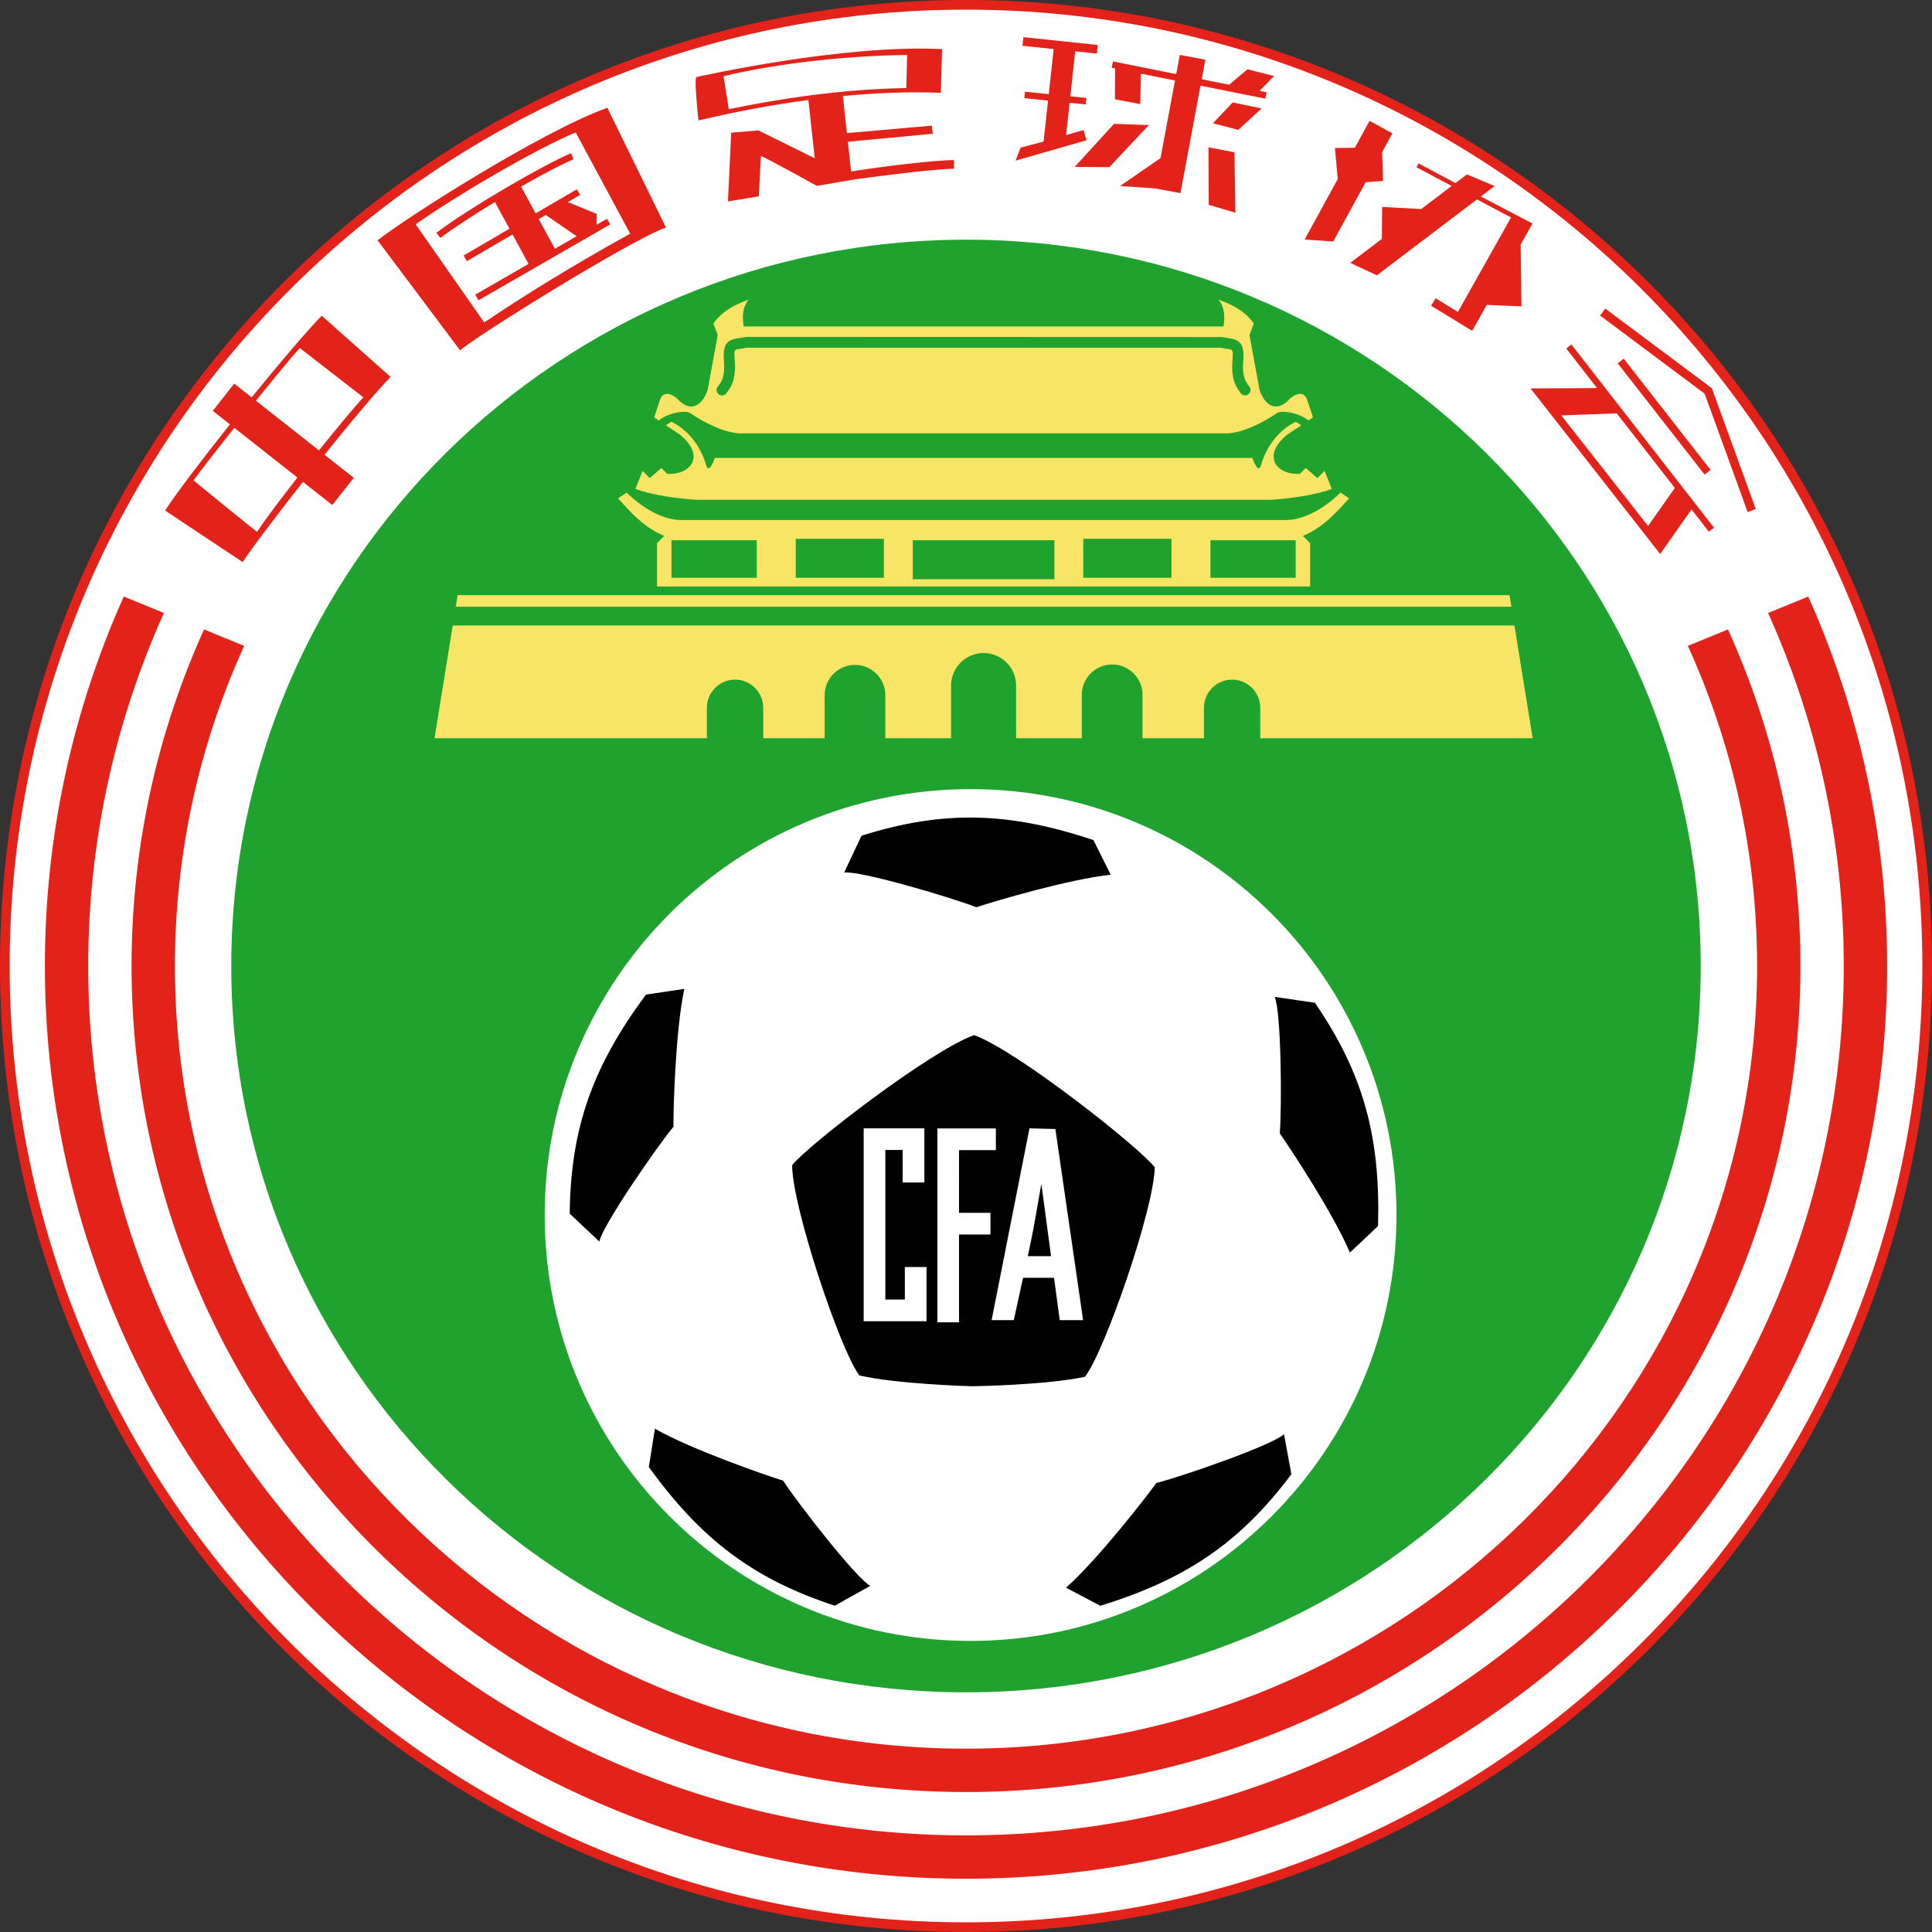
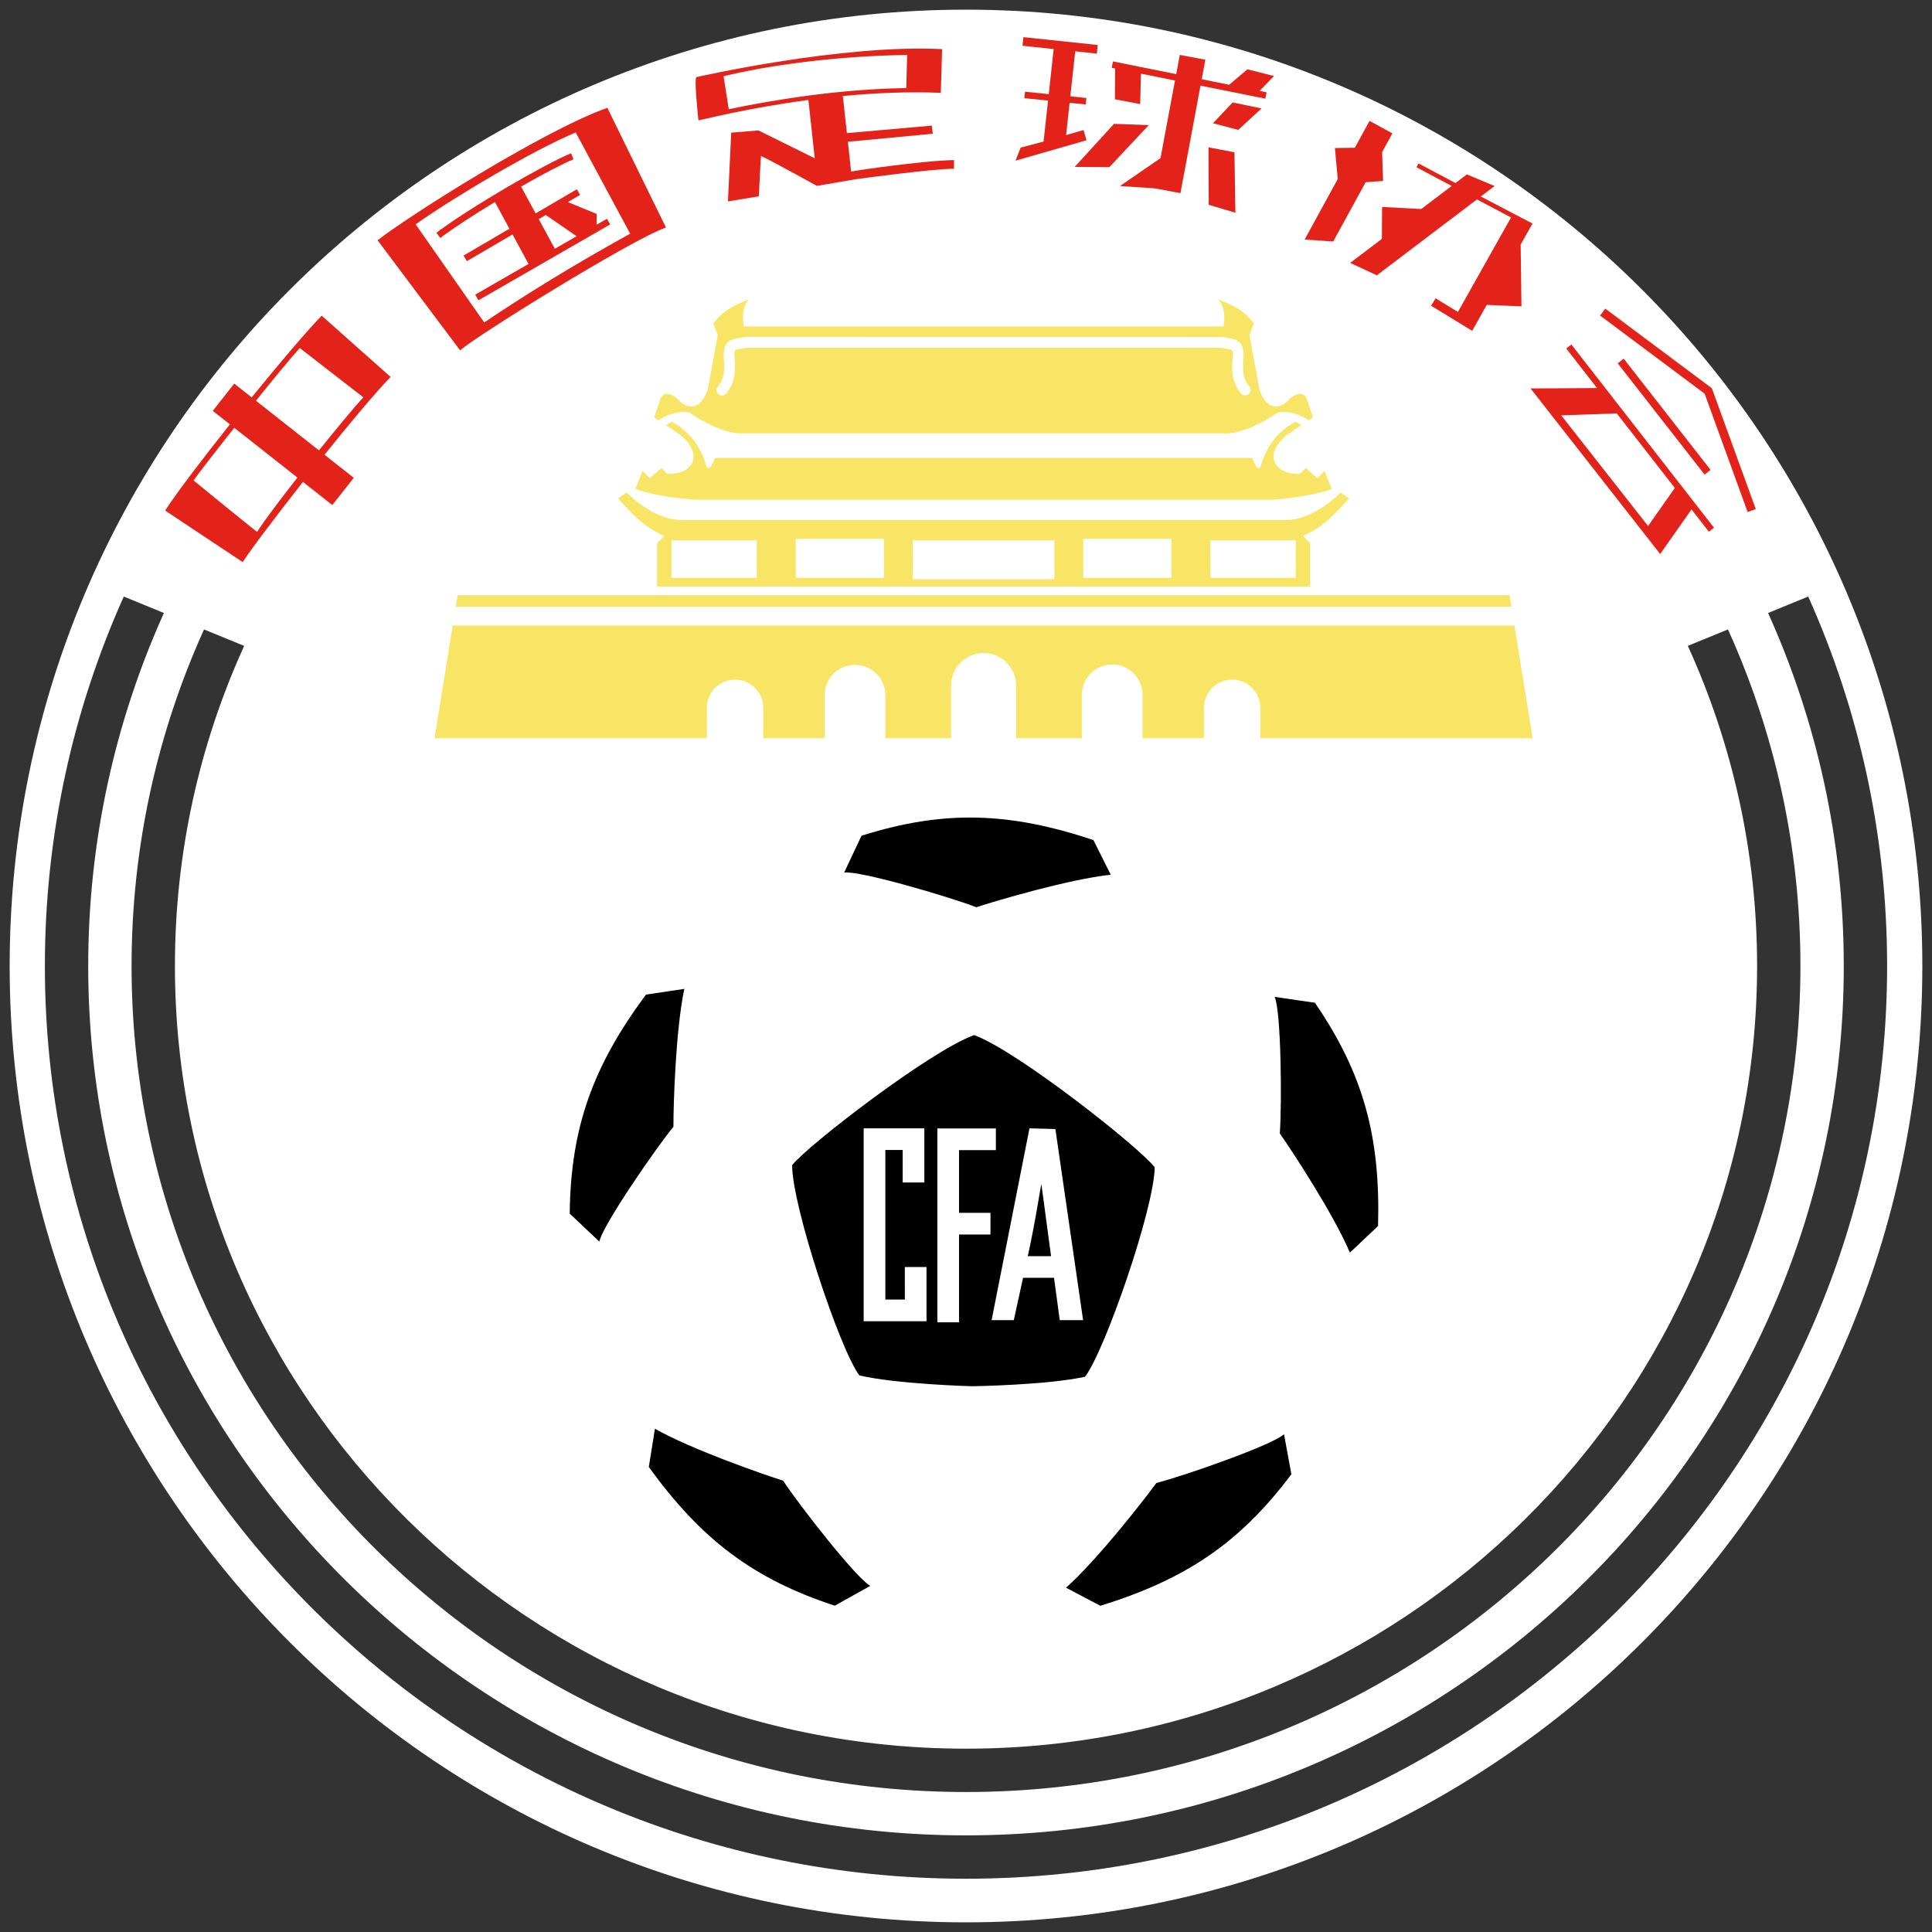
<svg xmlns="http://www.w3.org/2000/svg" width="2500" height="2500" viewBox="0 0 346.744 346.745">
  <rect x="0" y="0" width="346.744" height="346.745" fill="#333333" stroke="none" />
-   <path d="M346.744 173.373c0 95.752-77.623 173.372-173.373 173.372S0 269.125 0 173.373C0 77.623 77.622 0 173.372 0s173.372 77.623 173.372 173.373z" fill="#e32219" />
  <path d="M345.01 173.373c0 94.794-76.847 171.638-171.639 171.638S1.733 268.167 1.733 173.373c0-94.792 76.847-171.64 171.639-171.64S345.01 78.581 345.01 173.373zM36.619 112.969c-8.354 18.46-13.006 38.903-13.006 60.403 0 81.747 67.181 148.25 149.758 148.25 82.579 0 149.76-66.503 149.76-148.25 0-21.5-4.653-41.945-13.007-60.403-2.438 1-4.835 1.983-7.2 2.95 7.98 17.548 12.428 36.997 12.428 57.453 0 77.456-63.692 140.471-141.98 140.471-78.287 0-141.979-63.015-141.979-140.471 0-20.456 4.445-39.905 12.427-57.451l-7.201-2.952zm302.07 60.404c0-23.588-5.065-46.023-14.162-66.307-2.434.999-4.837 1.981-7.202 2.95 8.727 19.373 13.584 40.812 13.584 63.355 0 86.034-70.67 156.03-157.538 156.03-86.867 0-157.539-69.996-157.539-156.03 0-22.544 4.86-43.983 13.585-63.354l-7.201-2.952c-9.096 20.284-14.162 42.72-14.162 66.308 0 90.323 74.162 163.811 165.317 163.811 91.158-.001 165.318-73.488 165.318-163.811z" fill="#fff" />
  <path d="M307.237 69.684l-19.131-14.296-.931 1.245 18.761 14.021 7.717 21.24 1.464-.531-7.88-21.679zM291.412 64.371l-1.075.837 15.592 19.967 1.075-.838zM281.1 62.543l5.528 7.104-11.936.067 23.267 29.718 5.625-8.005 3.115 4.001.921-.717-25.599-32.886-.921.718zm19.487 25.034l-4.799 6.827L280.2 74.548l9.967-.358 10.42 13.387zM248.219 32.477l-.166-5.176 1.841-3.367-4.096-2.239-2.636 4.818c-3.579.059-3.581.057-3.581.057l.51 5.561-5.942 10.862 5.128.352 5.822-10.64 3.12-.228zM275.043 40.117l-9.28-4.848 2.481-1.883-4.975-2.084-2.05 1.554-6.637-3.524-.362.686 6.316 3.357-5.462 4.14-7.021-.371c-.027 3.172-.041 4.841-.046 5.732l-5.678 4.304 4.778 2.233 17.971-13.625 6.109 3.245-9.529 16.955-4.004-2.446-.813 1.329 7.376 4.506 2.615-4.654 6.229.26-.144-11.087 2.126-3.779zM194.472 23.343l-3.136.901.631-5.791 2.887.294.121-1.161-2.882-.294.878-8.08 3.883.409.163-1.548-13.343-1.404-.163 1.547 5.593.589-.88 8.091-4.262-.436-.119 1.161 4.253.434-.8 7.35-4.119 1.095-.917 2.333 12.736-3.656zM216.89 26.437l.046 10.323 4.784 1.415-.168-10.843zM199.938 22.229l-7.064 7.722 6.223.05 7.08-7.553zM217.703 22.114l4.527 1.205 4.184-3.857-5.18-1.078z" fill="#e32219" />
  <path d="M223.876 12.439l-3.27 2.772-4.929-.99.653-3.509-4.587-.856-.643 3.447-11.352-2.281-.229 1.144.612.123-.031 5.532 4.533.856.142-5.457 6.109 1.228-2.6 13.928-7.274 5.013 6.26.418 4.587.857 3.604-19.294 11.631 2.336.23-1.145-1.26-.254 2.598-2.664-4.784-1.204zM152.168 25.439l15.242-1.434-.184-1.46-15.229 1.348-.729-6.657c5.685-.547 11.678-.815 17.583-.577l.231-7.842c-17.902-.935-44.088 5.02-44.088 5.02-.468.141.354 7.771.354 7.771 1.276-.306 5.571-1.24 5.571-1.24 4.031-.84 8.877-1.722 14.165-2.424l1.145 10.467-10.108-5-4.887.396-.587 12.346 5.551-.927s.168-3.994.378-7.249c3.275 1.618 10.042 5.388 10.042 5.388l7.012-1.207s13.856-1.896 17.585-1.865l.014-1.555c-3.217-.026-13.087 1.147-18.478 2.047l-.583-5.346zm-21.373-5.841l-.936-5.918c7.873-1.938 20.387-3.667 32.948-3.813l-.155 5.94c-11.899.173-23.584 2.07-31.857 3.791zM67.768 43.127l14.814 19.764c2.156-2.12 30.501-19.783 36.94-22.063L109 19.347c-11.703 4.182-36.142 19.736-41.232 23.78zM86.902 57.87L74.599 40.265c6.456-4.616 21.31-13.441 28.726-16.493l9.771 18.169c-10.747 5.941-19.348 11.317-26.194 15.929zM57.737 56.66c-2.517 2.562-7.463 8.382-12.568 14.658l-3.131-2.466-3.852 4.89 3.08 2.426c-5.062 6.356-9.703 12.457-11.628 15.466l13.928 9.254c.953-1.589 5.53-7.688 10.803-14.397l5.27 4.153 3.852-4.889-5.251-4.138c4.514-5.625 9.025-11.024 11.858-13.966L57.737 56.66zM46.139 95.463s-.582-.395-11.4-9.235c.929-1.327 3.918-5.178 7.307-9.447l11.331 8.928c-3.173 4.055-6.014 7.833-7.238 9.754zm11.105-14.63l-11.311-8.912c3.31-4.105 6.417-7.874 7.867-9.461l11.403 8.847c-1.568 1.708-4.673 5.436-7.959 9.526z" fill="#e32219" />
  <path d="M93.517 33.488c3.906-2.236 7.466-4.109 9.41-4.901l-.441-1.08c-4.6 1.874-18.121 9.711-24.17 14.269l.703.934c2.419-1.824 6.043-4.177 9.805-6.455l2.605 4.795-8.229 4.813.59 1.009 8.195-4.795 2.875 5.292-9.573 5.512.583 1.011 23.646-13.617-.583-1.011-1.854 1.069.017-1.941-5.186-2.124 2.205-1.291-.589-1.006-7.395 4.327-2.614-4.81zm4.438 5.094l5.536 3.815-3.91 2.25-2.894-5.325 1.268-.74z" fill="#e32219" />
-   <path d="M305.239 173.373c0 71.996-59.04 130.356-131.867 130.356S41.507 245.368 41.507 173.373c0-71.994 59.037-130.355 131.864-130.355s131.868 58.361 131.868 130.355z" fill="#1fa22e" />
  <path d="M250.632 218.065c0 42.215-34.222 76.438-76.437 76.438s-76.437-34.224-76.437-76.438c0-42.214 34.222-76.437 76.437-76.437s76.437 34.223 76.437 76.437z" fill="#fff" />
  <path d="M154.617 149.993c14.778-4.667 26.513-4.261 41.622.775l3.111 6.227c-7.391.777-20.617 4.667-24.117 5.833-5.056-1.944-21.005-6.612-23.729-6.225l3.113-6.61zM235.997 179.973c8.753 12.792 11.766 24.141 11.327 40.061l-5.053 4.781c-2.887-6.849-10.447-18.376-12.579-21.389.396-5.401.237-22.02-.925-24.514l7.23 1.061zM231.769 264.593c-9.296 12.401-19.072 18.902-34.286 23.606l-6.154-3.248c5.553-4.936 14.04-15.799 16.206-18.787 5.245-1.363 20.927-6.858 22.914-8.762l1.32 7.191zM149.817 288.179c-14.729-4.82-24.029-11.99-33.371-24.886l1.098-6.872c6.46 3.675 19.475 8.22 22.999 9.312 2.977 4.526 13.218 17.615 15.656 18.886l-6.382 3.56zM102.25 217.818c.163-15.499 4.201-26.524 13.685-39.315l6.884-1.023c-1.559 7.269-1.976 21.047-1.955 24.737-3.422 4.203-12.82 17.906-13.296 20.615l-5.318-5.014zM174.844 185.779c-7.781 2.724-29.952 19.84-32.676 23.341 0 7.39 8.559 33.062 12.06 37.73 6.612 1.556 19.914 1.944 20.26 1.944.337.004 13.617-.229 20.25-1.706 3.555-4.627 12.415-30.196 12.502-37.587-2.682-3.531-24.648-20.905-32.396-23.722z" />
  <path d="M162.397 233.237h-3.502v-26.842h3.112v5.835h3.891v-9.725h-10.892v34.62h11.279V227.4h-3.89a3803 3803 0 0 1 .002 5.837zM172.121 206.417h6.612v-3.89h-10.501v34.792h3.89v-15.755h5.642v-3.889h-5.642l-.001-11.258zM189.413 202.632l-4.649-.126-6.793 34.425h3.981c.354-1.62.95-4.354 1.66-7.594h5.556c.44 3.232.812 5.963 1.032 7.594h4.189l-4.976-34.299zm-4.95 22.813c1.38-6.308 2.091-11.324 2.44-12.923.505 3.722 1.212 9.051 1.736 12.923h-4.176z" fill="#fff" />
  <path d="M275.072 132.49l-3.27-20.229H81.254l-3.268 20.229h48.882v-5.448a5.06 5.06 0 0 1 5.058-5.058 5.059 5.059 0 0 1 5.057 5.058v5.448h11.021v-7.781a5.446 5.446 0 0 1 10.891 0v7.781h11.8v-9.338a5.834 5.834 0 1 1 11.666 0v9.338h11.801v-7.781c0-3.007 2.438-5.447 5.445-5.447s5.445 2.44 5.445 5.447v7.781h11.021v-5.448a5.06 5.06 0 0 1 5.057-5.058 5.06 5.06 0 0 1 5.058 5.058v5.448h48.884zM271.26 108.889l-.336-2.074H82.136l-.335 2.074H271.26zM119.219 96.182l-1.296 1.296v7.78h117.212v-7.78l-1.296-1.296c3.631-1.556 5.707-3.889 8.298-6.742l-1.555-1.038s-4.671 4.928-9.854 4.928H122.332c-5.184 0-9.854-4.928-9.854-4.928l-1.556 1.038c2.592 2.853 4.668 5.186 8.297 6.742zm98.023.778h15.299v6.744h-15.299V96.96zm-22.822-.26h15.82v7.004h-15.82V96.7zm-30.598.26h25.413v7.001h-25.413V96.96zm-21.005-.26h15.819v7.004h-15.819V96.7zm-22.301.26h15.3v6.744h-15.3V96.96z" fill="#f9e565" />
  <path d="M237.729 84.514l-1.298 1.296-2.075-1.815-1.036 1.039c-4.149.26-7.001-3.113-2.334-7.003l2.57-1.711-1.015-.624c-4.148 2.075-5.702 5.966-6.223 7.78-.519 1.816-1.557-1.296-1.557-1.296h-96.468s-1.035 3.113-1.556 1.296c-.519-1.813-2.074-5.705-6.223-7.78l-1.013.624 2.567 1.711c4.668 3.89 1.815 7.263-2.333 7.003l-1.037-1.039-2.075 1.815-1.296-1.296-1.291 3.225c2.669 1.059 7.591 1.756 10.886 1.963h103.209c3.294-.207 8.216-.904 10.887-1.963l-1.289-3.225z" fill="#f9e565" />
  <path d="M123.887 74.139s5.445 3.891 9.595 3.631h86.095c4.147.26 9.594-3.631 9.594-3.631 1.078-.646 4.312.146 5.663 1.327l.82-.549-1.038-3.11c-.778-2.335-3.111-.26-3.111-.26-1.815 2.075-4.15 2.075-5.446-1.557l-1.814-9.854.778-2.073c-1.816-2.594-4.669-3.633-5.963-4.15-1.298-.519 1.294.26.518 4.669h-86.095c-.778-4.409 1.813-5.188.518-4.669-1.296.518-4.148 1.557-5.964 4.15l.778 2.073L127 69.99c-1.296 3.632-3.63 3.632-5.444 1.557 0 0-2.334-2.075-3.112.26l-1.037 3.11.82.549c1.35-1.182 4.581-1.973 5.66-1.327zm4.928-4.733c.716-.955 1.335-1.781 1.104-4.787-.231-3.016.738-3.692 2.731-3.94l1.35-.218 85.293.027 1.115.189c1.992.249 2.962.925 2.73 3.94-.231 3.006.388 3.832 1.104 4.787a.975.975 0 0 1-.192 1.361.975.975 0 0 1-1.363-.195c-.728-.969-1.54-2.054-1.54-4.811 0-.394.104-2.004.104-2.243 0-.775-.226-.805-1.084-.912 0 0-.918-.157-1.176-.203h-84.925c-.258.046-1.176.203-1.176.203-.858.107-1.085.137-1.085.912 0 .239.104 1.85.104 2.243 0 2.757-.812 3.841-1.54 4.811a.971.971 0 1 1-1.554-1.164z" fill="#f9e565" />
</svg>